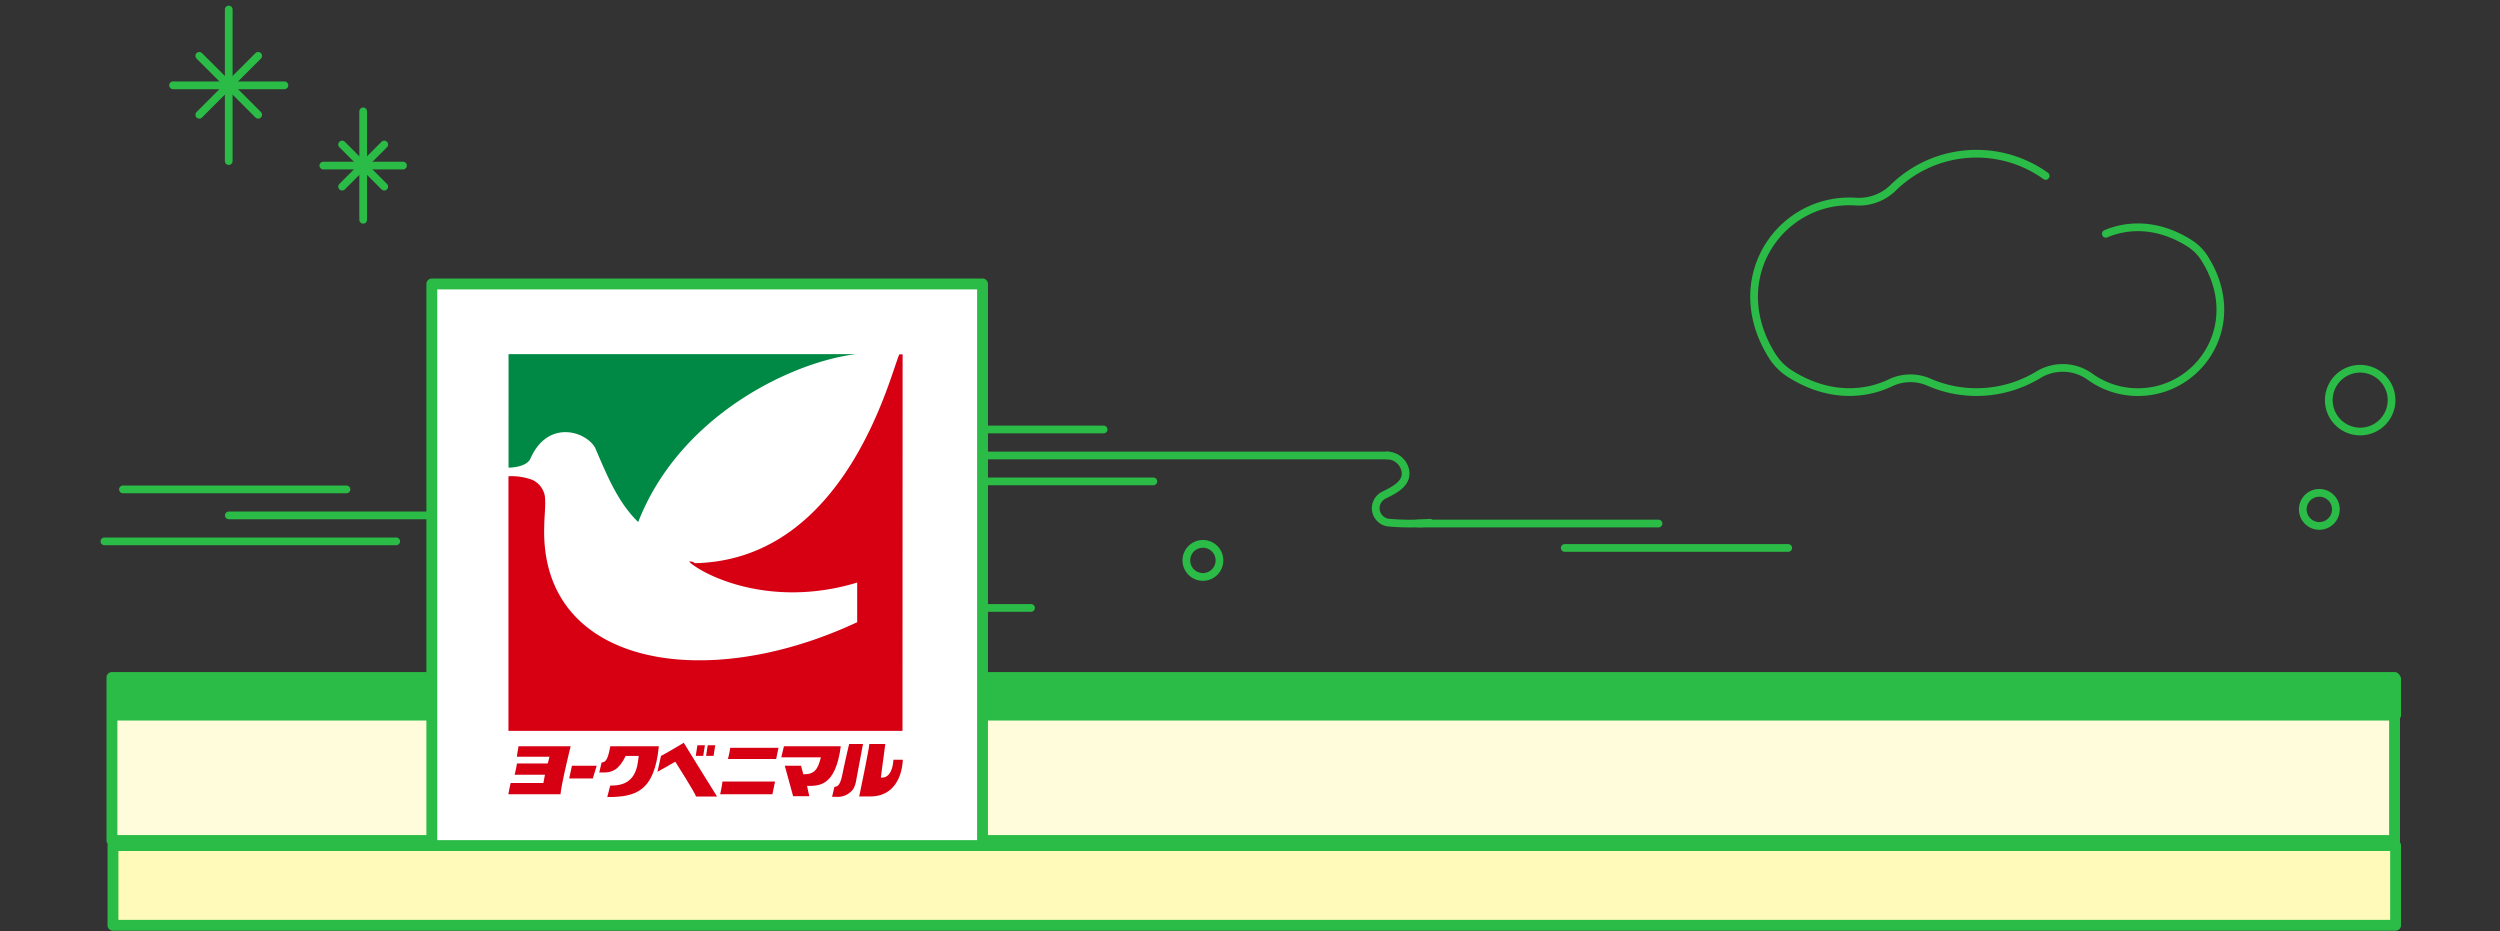
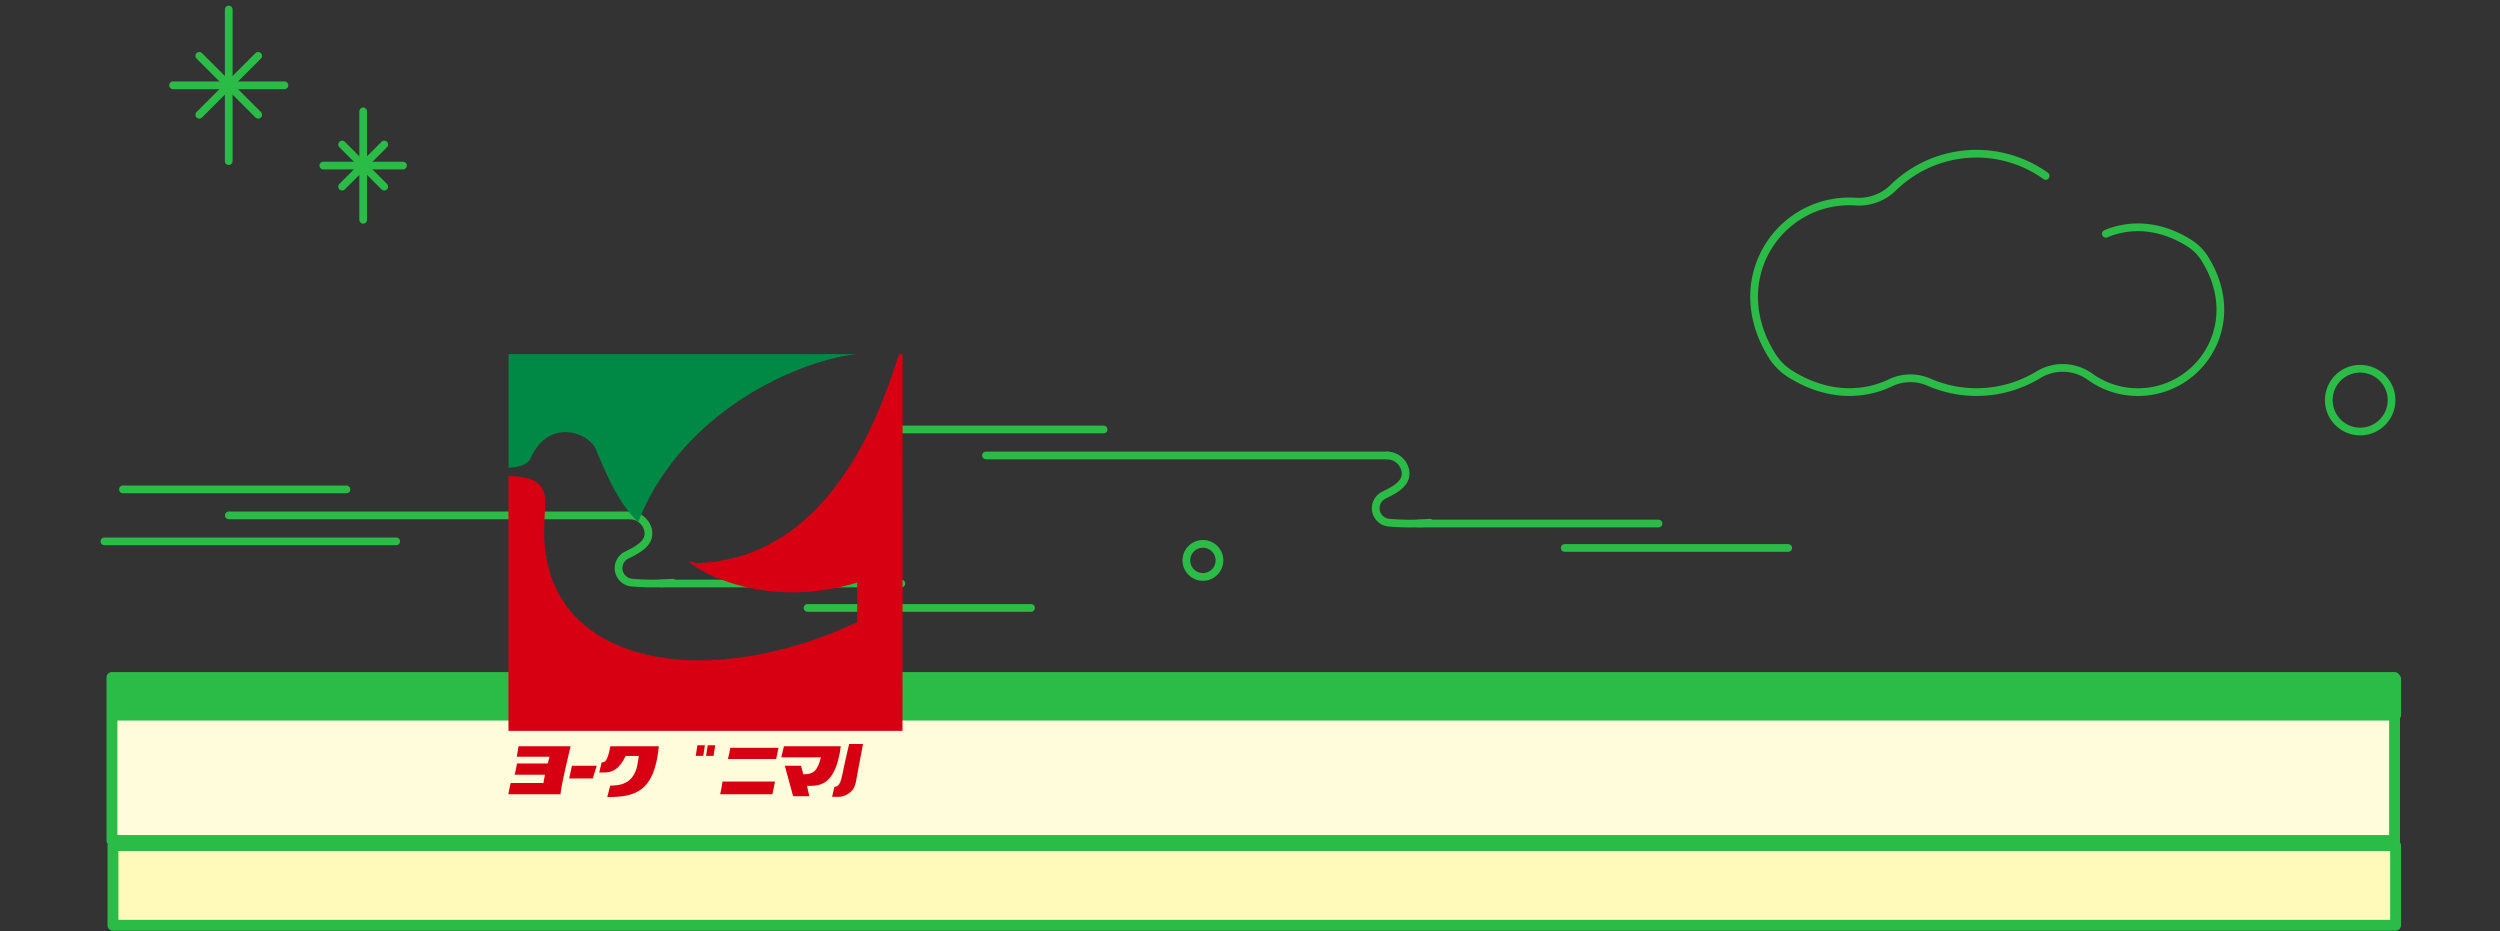
<svg xmlns="http://www.w3.org/2000/svg" width="690" height="257" viewBox="0 0 690 257">
  <rect x="0" y="0" width="690" height="257" fill="#333333" stroke="none" />
  <defs>
    <clipPath id="clip-path">
      <rect id="長方形_7693" data-name="長方形 7693" width="690" height="257" transform="translate(30 2430)" fill="#fff" />
    </clipPath>
  </defs>
  <g id="マスクグループ_3207" data-name="マスクグループ 3207" transform="translate(-30 -2430)" clip-path="url(#clip-path)">
    <g id="_背景うえ模様" transform="translate(57.76 2431.565)">
-       <line id="線_4171" data-name="線 4171" x2="80.53" transform="translate(210.04 131.3)" fill="none" stroke="#2bbc47" stroke-linecap="round" stroke-linejoin="round" stroke-width="2.13" />
      <line id="線_4172" data-name="線 4172" x2="110.86" transform="translate(244.37 124.14)" fill="none" stroke="#2bbc47" stroke-linecap="round" stroke-linejoin="round" stroke-width="2.13" />
      <line id="線_4173" data-name="線 4173" x2="61.69" transform="translate(215.15 116.97)" fill="none" stroke="#2bbc47" stroke-linecap="round" stroke-linejoin="round" stroke-width="2.13" />
      <line id="線_4174" data-name="線 4174" x2="66.43" transform="translate(363.56 142.93)" fill="none" stroke="#2bbc47" stroke-linecap="round" stroke-linejoin="round" stroke-width="2.13" />
      <line id="線_4175" data-name="線 4175" x2="61.69" transform="translate(404.1 149.67)" fill="none" stroke="#2bbc47" stroke-linecap="round" stroke-linejoin="round" stroke-width="2.13" />
      <path id="パス_37802" data-name="パス 37802" d="M355.23,124.14a5.26,5.26,0,0,1,4.82,3.87c.94,3.79-2.91,5.62-5.91,7.12-.03.01-.05.03-.08.04a4.005,4.005,0,0,0,1.52,7.52,66.506,66.506,0,0,0,11.29.03" fill="none" stroke="#2bbc47" stroke-linecap="round" stroke-linejoin="round" stroke-width="2.13" />
      <path id="パス_37803" data-name="パス 37803" d="M304.25,148.54a4.565,4.565,0,1,1-.01,0h0Z" fill="none" stroke="#2bbc47" stroke-linecap="round" stroke-linejoin="round" stroke-width="2.13" />
      <path id="パス_37804" data-name="パス 37804" d="M623.65,100.21a8.661,8.661,0,1,0,8.66,8.66,8.677,8.677,0,0,0-8.66-8.66h0Z" fill="none" stroke="#2bbc47" stroke-linecap="round" stroke-linejoin="round" stroke-width="2.13" />
-       <path id="パス_37805" data-name="パス 37805" d="M612.38,134.46a4.565,4.565,0,1,1-.01,0h0Z" fill="none" stroke="#2bbc47" stroke-linecap="round" stroke-linejoin="round" stroke-width="2.13" />
      <line id="線_4176" data-name="線 4176" x2="80.53" transform="translate(1.06 147.85)" fill="none" stroke="#2bbc47" stroke-linecap="round" stroke-linejoin="round" stroke-width="2.13" />
      <line id="線_4177" data-name="線 4177" x2="110.86" transform="translate(35.39 140.68)" fill="none" stroke="#2bbc47" stroke-linecap="round" stroke-linejoin="round" stroke-width="2.13" />
      <line id="線_4178" data-name="線 4178" x2="61.69" transform="translate(6.17 133.51)" fill="none" stroke="#2bbc47" stroke-linecap="round" stroke-linejoin="round" stroke-width="2.13" />
      <line id="線_4179" data-name="線 4179" x2="66.43" transform="translate(154.58 159.48)" fill="none" stroke="#2bbc47" stroke-linecap="round" stroke-linejoin="round" stroke-width="2.13" />
      <line id="線_4180" data-name="線 4180" x2="61.69" transform="translate(195.12 166.22)" fill="none" stroke="#2bbc47" stroke-linecap="round" stroke-linejoin="round" stroke-width="2.13" />
      <path id="パス_37806" data-name="パス 37806" d="M146.25,140.68a5.26,5.26,0,0,1,4.82,3.87c.94,3.79-2.91,5.62-5.91,7.12-.03.01-.05.03-.08.04a4.005,4.005,0,0,0,1.52,7.52,66.505,66.505,0,0,0,11.29.03" fill="none" stroke="#2bbc47" stroke-linecap="round" stroke-linejoin="round" stroke-width="2.13" />
      <line id="線_4181" data-name="線 4181" x2="30.74" transform="translate(20 21.98)" fill="none" stroke="#2bbc47" stroke-linecap="round" stroke-linejoin="round" stroke-width="2.13" />
      <line id="線_4182" data-name="線 4182" y1="16.26" x2="16.26" transform="translate(27.24 13.85)" fill="none" stroke="#2bbc47" stroke-linecap="round" stroke-linejoin="round" stroke-width="2.13" />
      <line id="線_4183" data-name="線 4183" x1="16.26" y1="16.26" transform="translate(27.24 13.85)" fill="none" stroke="#2bbc47" stroke-linecap="round" stroke-linejoin="round" stroke-width="2.13" />
      <line id="線_4184" data-name="線 4184" y1="41.84" transform="translate(35.37 1.06)" fill="none" stroke="#2bbc47" stroke-linecap="round" stroke-linejoin="round" stroke-width="2.13" />
      <line id="線_4185" data-name="線 4185" x2="21.99" transform="translate(61.48 44.13)" fill="none" stroke="#2bbc47" stroke-linecap="round" stroke-linejoin="round" stroke-width="2.13" />
      <line id="線_4186" data-name="線 4186" y1="11.63" x2="11.63" transform="translate(66.66 38.32)" fill="none" stroke="#2bbc47" stroke-linecap="round" stroke-linejoin="round" stroke-width="2.13" />
      <line id="線_4187" data-name="線 4187" x1="11.63" y1="11.63" transform="translate(66.66 38.32)" fill="none" stroke="#2bbc47" stroke-linecap="round" stroke-linejoin="round" stroke-width="2.13" />
      <line id="線_4188" data-name="線 4188" y1="29.93" transform="translate(72.48 29.17)" fill="none" stroke="#2bbc47" stroke-linecap="round" stroke-linejoin="round" stroke-width="2.13" />
      <path id="パス_37807" data-name="パス 37807" d="M553.46,62.96c6.71-2.84,15.05-2.55,23.25,2.72a13.15,13.15,0,0,1,3.92,3.94c11.53,18.09-1.18,37.04-18.32,37.04a22.542,22.542,0,0,1-13.27-4.29,12.914,12.914,0,0,0-14.31-.44,32.868,32.868,0,0,1-30.2,1.94,12.776,12.776,0,0,0-10.63.27c-7.85,3.71-17.81,3.66-27.64-2.56a15.709,15.709,0,0,1-4.88-4.89c-13.14-20.87,1.54-42.67,21.3-42.67.55,0,1.1.02,1.64.05a13.488,13.488,0,0,0,10.39-3.77,32.835,32.835,0,0,1,42.13-3.32" fill="none" stroke="#2bbc47" stroke-linecap="round" stroke-linejoin="round" stroke-width="2.13" />
    </g>
    <g id="_背景うえ枠" transform="translate(57.76 2431.565)">
      <rect id="長方形_7686" data-name="長方形 7686" width="630" height="45" transform="translate(3.14 185.42)" fill="#fffcdc" />
      <rect id="長方形_7687" data-name="長方形 7687" width="630" height="45" transform="translate(3.14 185.42)" fill="none" stroke="#2bbc47" stroke-linecap="round" stroke-linejoin="round" stroke-width="3" />
      <rect id="長方形_7688" data-name="長方形 7688" width="630" height="10" transform="translate(3.42 185.81)" fill="#2bbc47" />
      <rect id="長方形_7689" data-name="長方形 7689" width="630" height="10" transform="translate(3.42 185.81)" fill="none" stroke="#2bbc47" stroke-linecap="round" stroke-linejoin="round" stroke-width="3" />
      <rect id="長方形_7690" data-name="長方形 7690" width="630" height="22" transform="translate(3.42 231.81)" fill="#fffab9" />
      <rect id="長方形_7691" data-name="長方形 7691" width="630" height="22" transform="translate(3.42 231.81)" fill="none" stroke="#2bbc47" stroke-linecap="round" stroke-linejoin="round" stroke-width="3" />
-       <rect id="長方形_7692" data-name="長方形 7692" width="152" height="155" transform="translate(91.42 76.81)" fill="#fff" stroke="#2bbc47" stroke-linecap="round" stroke-linejoin="round" stroke-width="3" />
    </g>
    <g id="_文字" transform="translate(57.76 2431.565)">
      <path id="パス_37808" data-name="パス 37808" d="M206.6,203.78h3.83s-1.9,10.06-1.9,10.14a7.011,7.011,0,0,1-.75,2.22,5.248,5.248,0,0,1-4.58,2.22h-1.31l.66-2.77c1.21-.02,1.74-.96,2.4-4.47C205.67,207.7,206.6,203.78,206.6,203.78Z" fill="#d60012" />
-       <path id="パス_37809" data-name="パス 37809" d="M160.97,203.44c0,.11,9.17,14.83,9.17,14.83h-5.8c-.11-.78-5.72-9.61-5.72-9.61l-4.92,2.8.97-4.38c2.42-1.29,6.3-3.65,6.3-3.65Z" fill="#d60012" />
-       <path id="パス_37810" data-name="パス 37810" d="M212.18,203.78h4.4l-1.23,9.27h.33c2.28,0,3.02-2.73,3.15-4.93h2.58s.03,10.14-9.03,10.14h-3s2.69-12.83,2.8-14.49Z" fill="#d60012" />
      <path id="パス_37811" data-name="パス 37811" d="M115.35,204.4h14.39s-2.63,10.66-2.79,13.25h-14.4s.51-2.82.65-3.11h9.01l.44-2.27h-8.38a29.443,29.443,0,0,0,.65-3.11h8.5l.47-1.86h-8.97c-.08-.06.44-2.9.44-2.9Z" fill="#d60012" />
      <path id="パス_37812" data-name="パス 37812" d="M140.7,204.4h13.38c-1.22,12.67-6.59,14.02-14.23,14.02l.81-3.16c1.92-.05,6.71.11,7.63-6.41l.25-1.78h-3.61c-1.88,3.9-3.79,4.56-5.99,4.57h-1.31l.66-2.77c1.21-.02,1.74-.97,2.4-4.47Z" fill="#d60012" />
      <path id="パス_37813" data-name="パス 37813" d="M173.79,204.82h13.32l-.65,3.1H173.14a23.354,23.354,0,0,0,.64-3.1Z" fill="#d60012" />
      <path id="パス_37814" data-name="パス 37814" d="M130.09,209.78h6.84l-1.08,3.52h-6.51Z" fill="#d60012" />
      <path id="パス_37815" data-name="パス 37815" d="M171.64,214.13h14.51l-.73,3.52H171A33.388,33.388,0,0,0,171.64,214.13Z" fill="#d60012" />
      <path id="パス_37816" data-name="パス 37816" d="M164.72,204.13h2.07l-.45,2.92h-2.07Z" fill="#d60012" />
      <path id="パス_37817" data-name="パス 37817" d="M167.57,204.13h2.07l-.45,2.92h-2.07Z" fill="#d60012" />
      <path id="パス_37818" data-name="パス 37818" d="M188.61,204.4H204.3c-1.47,11.21-6.12,10.94-9.31,10.94-.03,0,.62,2.85.62,2.85h-4.47l-2.3-8.41h4.48l.64,2.37c3.07,0,4-1.29,4.84-4.69H187.87l.74-3.08Z" fill="#d60012" />
      <path id="パス_37819" data-name="パス 37819" d="M112.6,96.17h94.91a7.221,7.221,0,0,1,.81.03c-17.53,2.19-48.45,16.84-59.94,46.32-5.72-5.57-8.71-13.14-11.91-20.55-2.71-4.64-13.09-7.73-17.82,3.02-.91,2.08-4.43,2.5-6.05,2.52V96.17Z" fill="#008944" />
      <path id="パス_37820" data-name="パス 37820" d="M220.48,96.23h.88l-.03,103.93H112.57V129.88a16.626,16.626,0,0,1,6.57.99,6.053,6.053,0,0,1,3.2,3.46c.75,1.56.13,6.4.11,9.32-1.26,38.34,43.89,46.42,86.37,26.51V159.23c-25.12,7.57-43.66-2.93-46.38-5.79a1.643,1.643,0,0,1,1.54.43c42.23-.83,54.27-53.29,56.49-57.64Z" fill="#d60012" />
    </g>
  </g>
</svg>